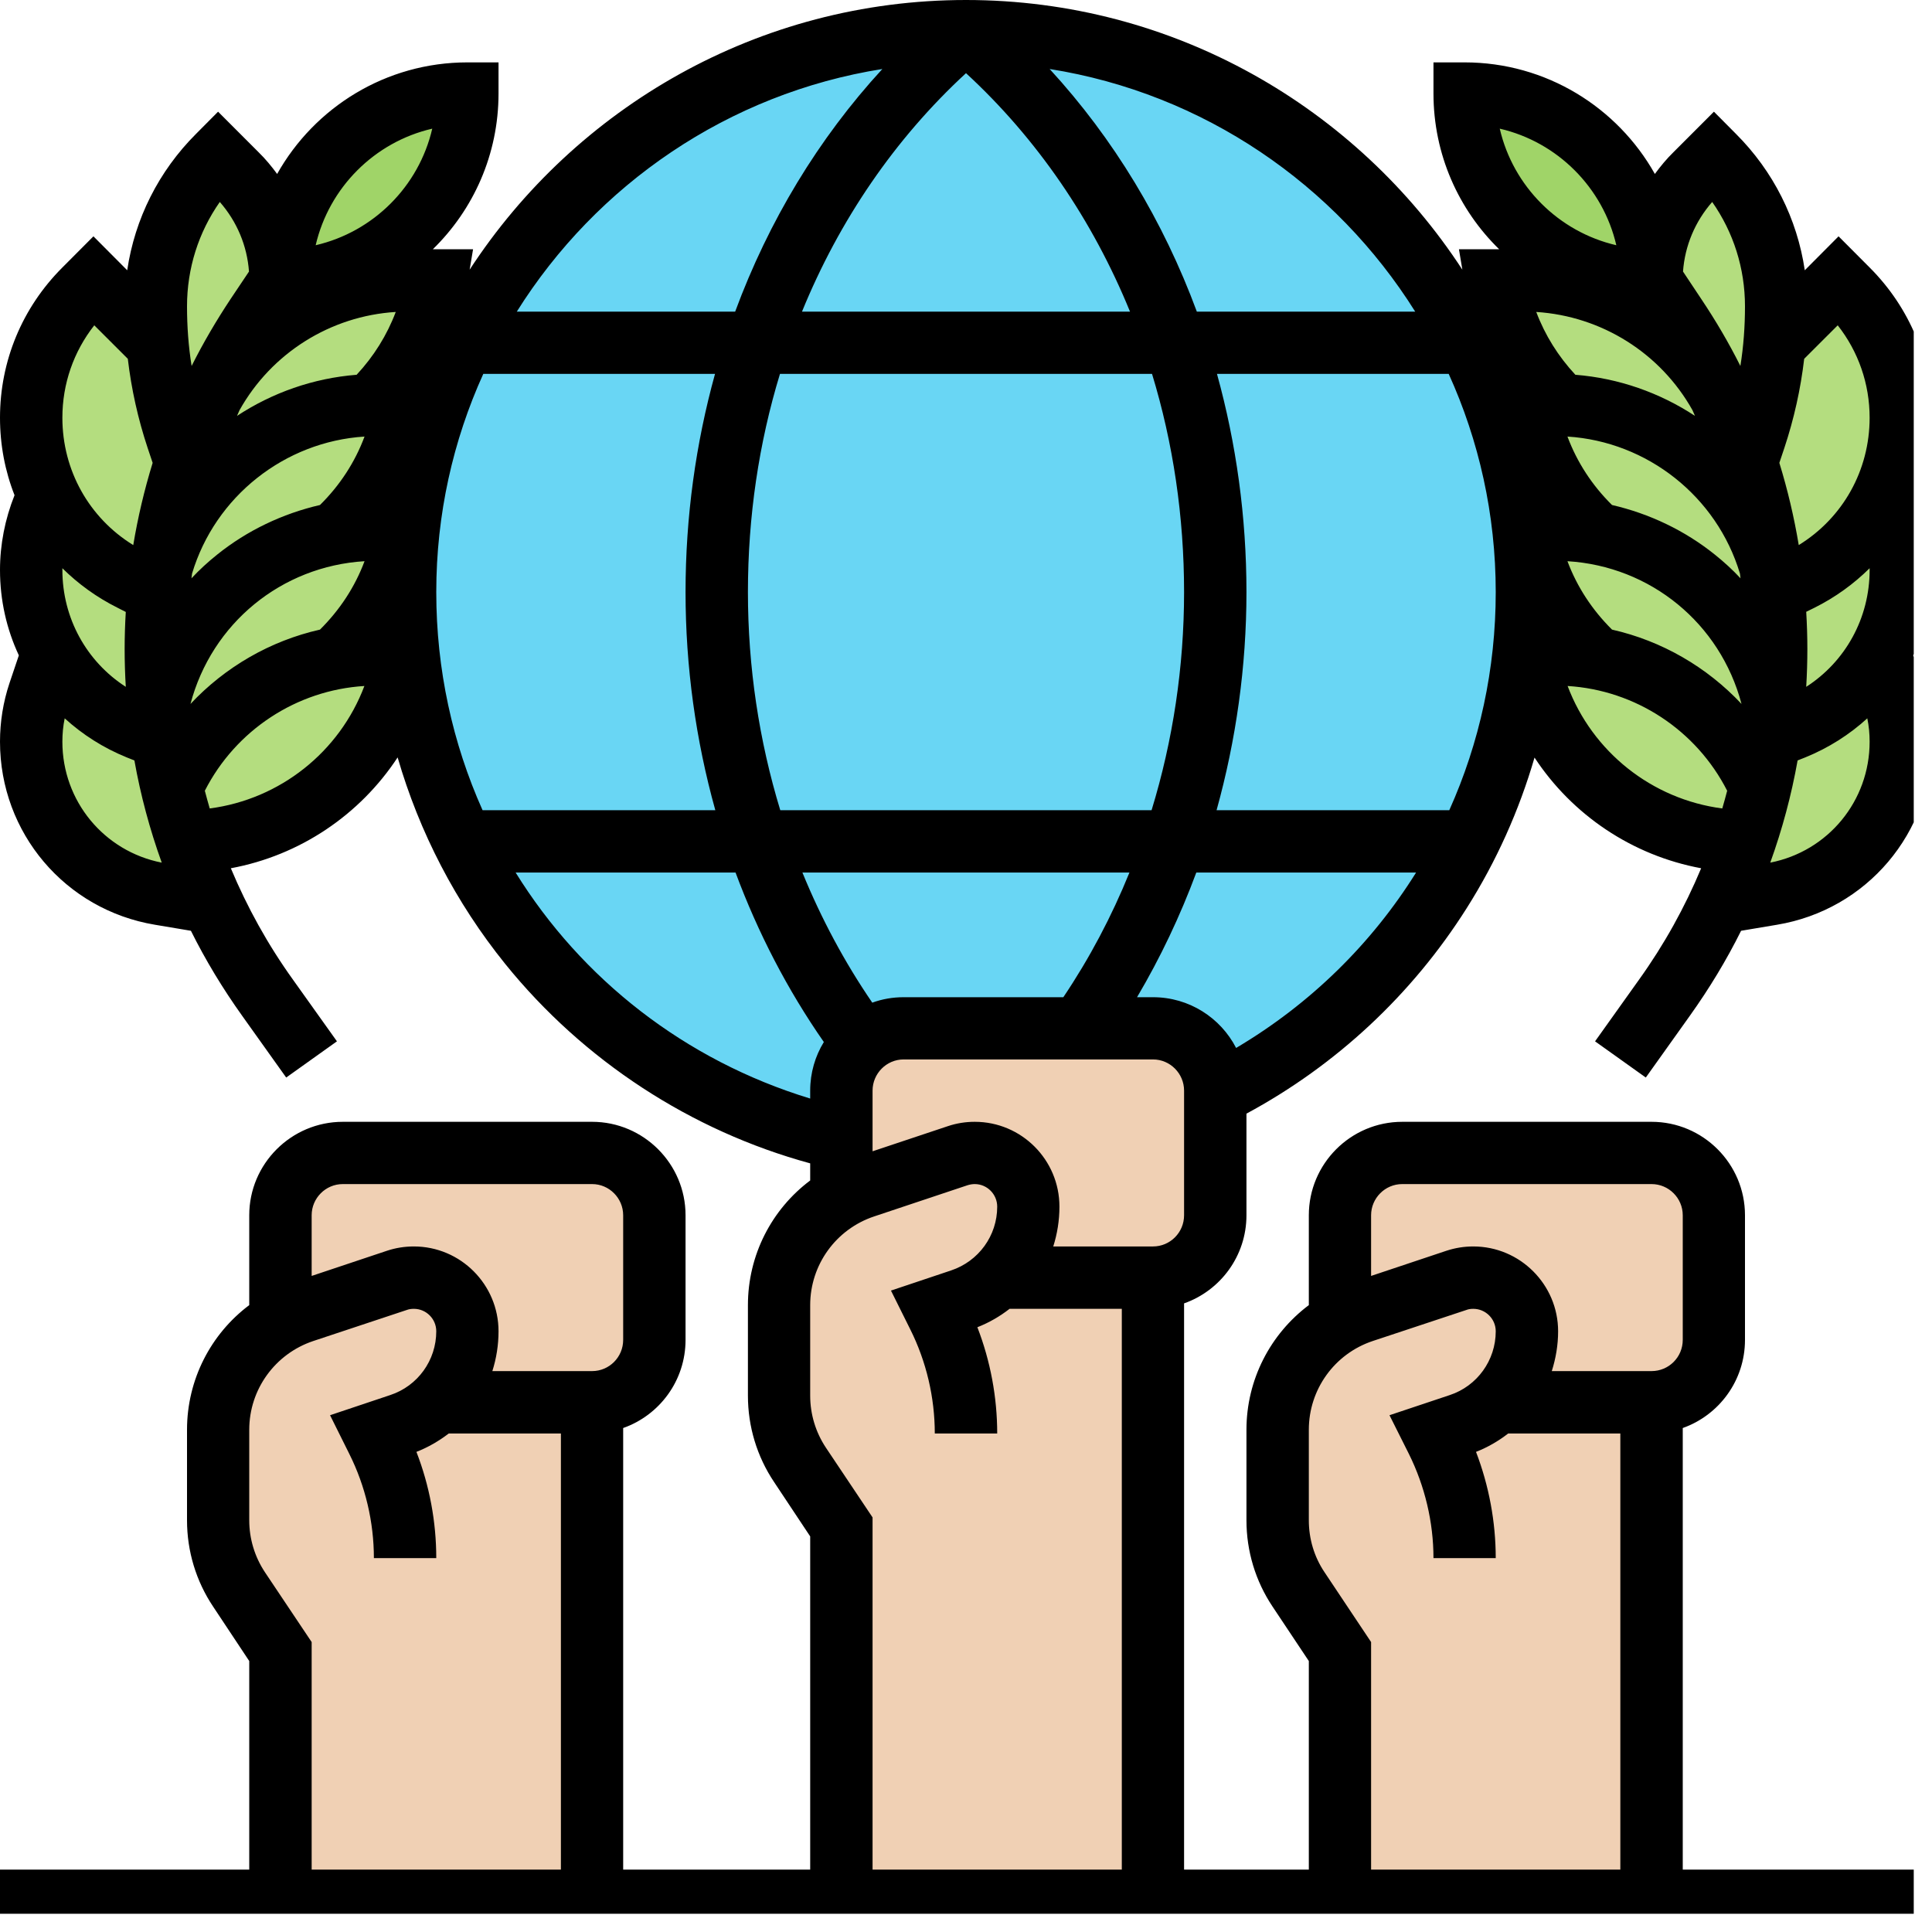
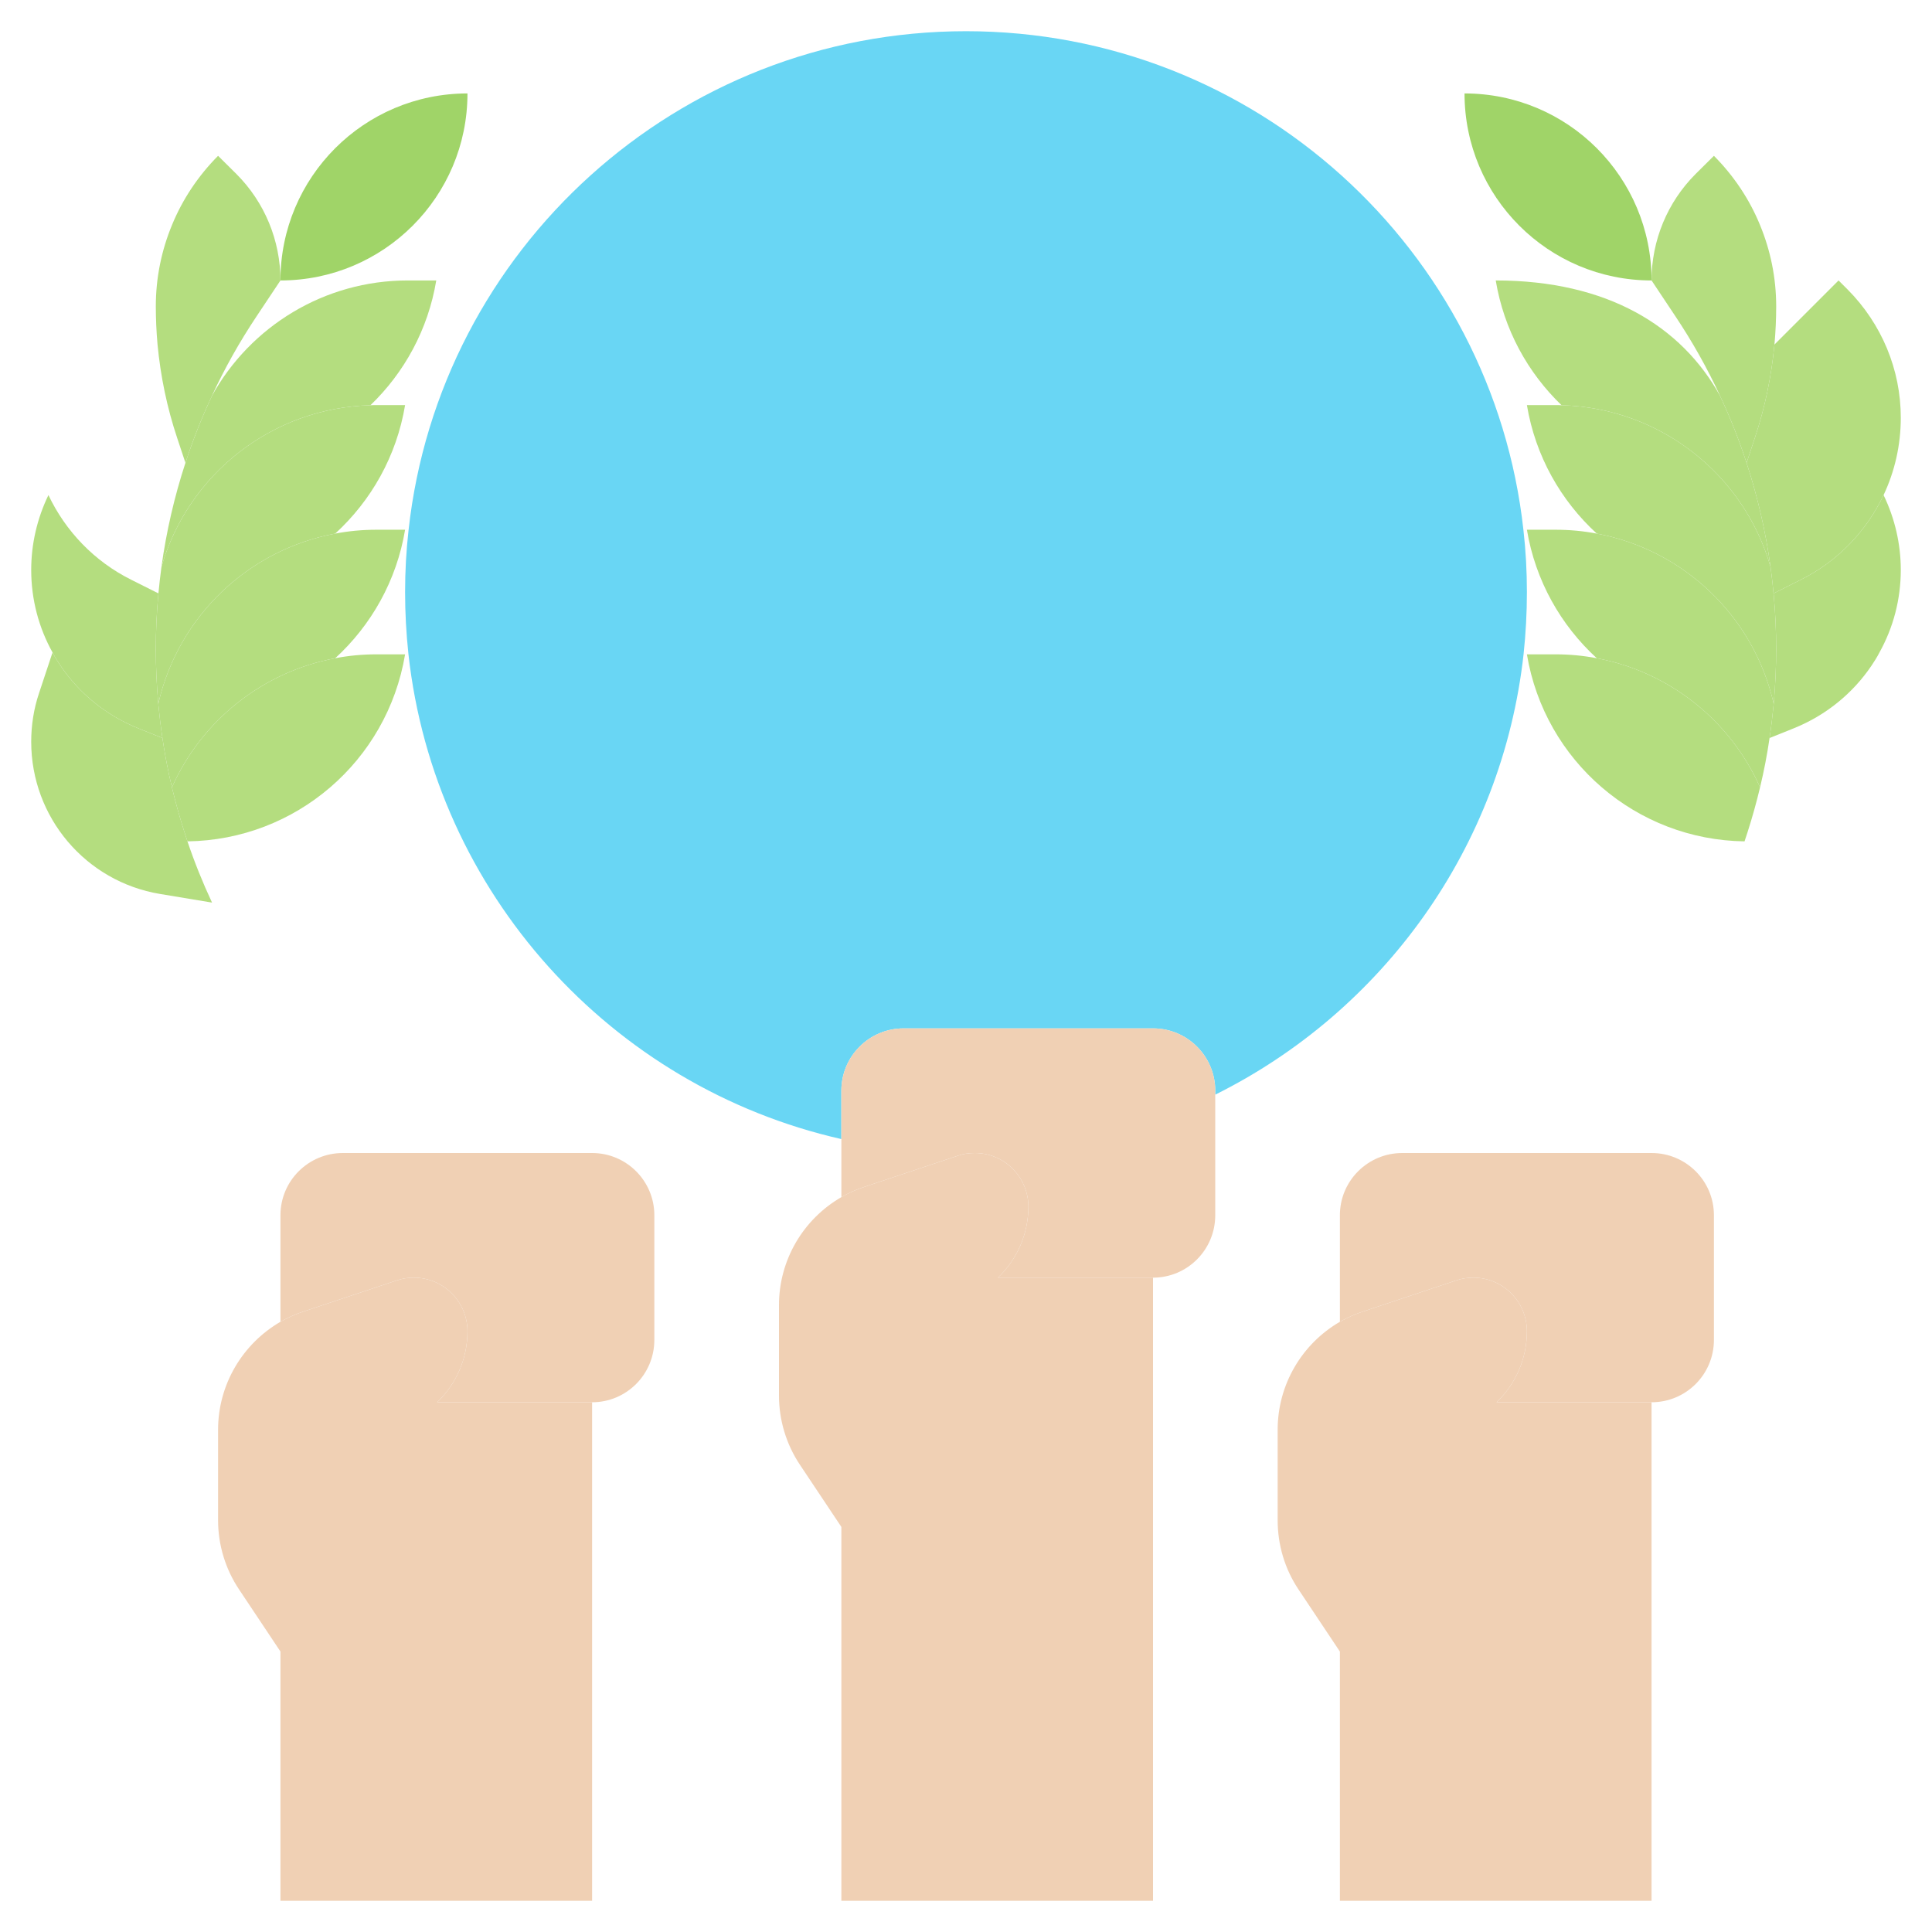
<svg xmlns="http://www.w3.org/2000/svg" width="70" zoomAndPan="magnify" viewBox="0 0 52.5 52.5" height="70" preserveAspectRatio="xMidYMid meet" version="1.0">
  <defs>
    <clipPath id="11701bc3a8">
      <path d="M 0 0 L 52.004 0 L 52.004 52.004 L 0 52.004 Z M 0 0 " clip-rule="nonzero" />
    </clipPath>
  </defs>
  <path fill="#b4dd7f" d="M 48.199 19.125 C 48.242 18.633 48.266 18.137 48.266 17.637 C 48.266 17.133 48.242 16.625 48.195 16.125 L 48.934 15.754 C 49.938 15.254 50.719 14.434 51.184 13.453 C 51.492 14.09 51.652 14.785 51.652 15.488 C 51.652 16.293 51.445 17.062 51.07 17.734 C 51.008 17.855 50.934 17.973 50.855 18.09 C 50.348 18.84 49.617 19.441 48.738 19.793 L 48.086 20.055 C 48.133 19.746 48.168 19.438 48.199 19.125 Z M 48.199 19.125 " fill-opacity="1" fill-rule="nonzero" />
  <path fill="#b4dd7f" d="M 48.195 16.125 C 48.242 16.625 48.266 17.133 48.266 17.637 C 48.266 18.137 48.242 18.633 48.199 19.125 C 47.656 16.742 45.746 14.938 43.391 14.5 C 42.414 13.605 41.723 12.395 41.492 11.008 L 42.27 11.008 C 42.324 11.008 42.379 11.008 42.434 11.012 C 45.102 11.082 47.387 12.883 48.113 15.406 C 48.145 15.645 48.172 15.883 48.195 16.125 Z M 48.195 16.125 " fill-opacity="1" fill-rule="nonzero" />
-   <path fill="#b4dd7f" d="M 51.438 18.832 C 51.582 19.258 51.652 19.707 51.652 20.156 C 51.652 21.184 51.281 22.133 50.66 22.867 C 50.035 23.605 49.16 24.125 48.148 24.293 L 46.738 24.527 C 46.992 23.984 47.215 23.43 47.406 22.863 C 47.434 22.777 47.461 22.695 47.488 22.613 C 47.617 22.211 47.73 21.805 47.828 21.395 C 47.934 20.953 48.02 20.508 48.086 20.055 L 48.738 19.793 C 49.617 19.441 50.348 18.84 50.855 18.09 C 50.934 17.973 51.008 17.855 51.07 17.734 L 51.074 17.734 Z M 51.438 18.832 " fill-opacity="1" fill-rule="nonzero" />
  <path fill="#b4dd7f" d="M 48.113 15.406 C 47.98 14.445 47.762 13.496 47.461 12.578 L 47.684 11.906 C 47.961 11.078 48.137 10.227 48.219 9.363 L 49.961 7.621 L 50.211 7.871 C 50.672 8.336 51.031 8.879 51.277 9.469 C 51.523 10.062 51.652 10.699 51.652 11.352 C 51.652 12.094 51.488 12.809 51.184 13.453 C 50.719 14.434 49.938 15.254 48.934 15.754 L 48.195 16.125 C 48.172 15.883 48.145 15.645 48.113 15.406 Z M 48.113 15.406 " fill-opacity="1" fill-rule="nonzero" />
  <path fill="#b4dd7f" d="M 48.266 8.324 C 48.266 8.668 48.25 9.016 48.219 9.363 C 48.137 10.227 47.961 11.078 47.684 11.906 L 47.461 12.578 C 47.258 11.957 47.02 11.352 46.742 10.762 C 46.742 10.758 46.742 10.758 46.742 10.758 C 46.395 10.008 45.988 9.285 45.527 8.594 L 44.879 7.621 C 44.879 6.535 45.309 5.496 46.074 4.73 L 46.574 4.234 C 47.113 4.777 47.539 5.414 47.824 6.109 C 48.113 6.805 48.266 7.555 48.266 8.324 Z M 48.266 8.324 " fill-opacity="1" fill-rule="nonzero" />
  <path fill="#b4dd7f" d="M 48.199 19.125 C 48.168 19.438 48.133 19.746 48.086 20.055 C 48.02 20.508 47.934 20.953 47.828 21.395 C 47.02 19.578 45.359 18.254 43.391 17.887 C 42.414 16.992 41.723 15.781 41.492 14.395 L 42.27 14.395 C 42.652 14.395 43.027 14.43 43.391 14.5 C 45.746 14.938 47.656 16.742 48.199 19.125 Z M 48.199 19.125 " fill-opacity="1" fill-rule="nonzero" />
  <path fill="#b4dd7f" d="M 47.828 21.395 C 47.73 21.805 47.617 22.211 47.488 22.613 C 47.461 22.695 47.434 22.777 47.406 22.863 C 44.469 22.824 41.977 20.688 41.492 17.781 L 42.27 17.781 C 42.652 17.781 43.027 17.816 43.391 17.887 C 45.359 18.254 47.02 19.578 47.828 21.395 Z M 47.828 21.395 " fill-opacity="1" fill-rule="nonzero" />
-   <path fill="#b4dd7f" d="M 47.461 12.578 C 47.762 13.496 47.98 14.445 48.113 15.406 C 47.387 12.883 45.102 11.082 42.434 11.012 C 41.516 10.129 40.867 8.957 40.645 7.621 L 41.422 7.621 C 43.684 7.621 45.695 8.867 46.742 10.758 C 46.742 10.758 46.742 10.758 46.742 10.762 C 47.02 11.352 47.258 11.957 47.461 12.578 Z M 47.461 12.578 " fill-opacity="1" fill-rule="nonzero" />
+   <path fill="#b4dd7f" d="M 47.461 12.578 C 47.762 13.496 47.98 14.445 48.113 15.406 C 47.387 12.883 45.102 11.082 42.434 11.012 C 41.516 10.129 40.867 8.957 40.645 7.621 C 43.684 7.621 45.695 8.867 46.742 10.758 C 46.742 10.758 46.742 10.758 46.742 10.762 C 47.02 11.352 47.258 11.957 47.461 12.578 Z M 47.461 12.578 " fill-opacity="1" fill-rule="nonzero" />
  <path fill="#b4dd7f" d="M 4.301 19.125 C 4.332 19.438 4.367 19.746 4.414 20.055 L 3.762 19.793 C 2.883 19.441 2.152 18.84 1.645 18.09 C 1.566 17.973 1.492 17.855 1.43 17.734 C 1.055 17.062 0.848 16.293 0.848 15.488 C 0.848 14.785 1.008 14.09 1.316 13.453 C 1.781 14.434 2.562 15.254 3.566 15.754 L 4.305 16.125 C 4.258 16.625 4.234 17.133 4.234 17.637 C 4.234 18.137 4.258 18.633 4.301 19.125 Z M 4.301 19.125 " fill-opacity="1" fill-rule="nonzero" />
  <path fill="#b4dd7f" d="M 11.078 7.621 L 11.855 7.621 C 11.633 8.957 10.984 10.129 10.066 11.012 C 7.398 11.082 5.113 12.883 4.387 15.406 C 4.52 14.445 4.738 13.496 5.039 12.578 C 5.242 11.957 5.48 11.352 5.758 10.762 C 5.758 10.758 5.758 10.758 5.758 10.758 C 6.805 8.867 8.816 7.621 11.078 7.621 Z M 11.078 7.621 " fill-opacity="1" fill-rule="nonzero" />
  <path fill="#b4dd7f" d="M 4.305 16.125 C 4.328 15.883 4.355 15.645 4.387 15.406 C 5.113 12.883 7.398 11.082 10.066 11.012 C 10.121 11.008 10.176 11.008 10.23 11.008 L 11.008 11.008 C 10.777 12.395 10.086 13.605 9.109 14.5 C 6.754 14.938 4.844 16.742 4.301 19.125 C 4.258 18.633 4.234 18.137 4.234 17.637 C 4.234 17.133 4.258 16.625 4.305 16.125 Z M 4.305 16.125 " fill-opacity="1" fill-rule="nonzero" />
  <path fill="#b4dd7f" d="M 5.762 24.527 L 4.352 24.293 C 3.34 24.125 2.465 23.605 1.84 22.867 C 1.219 22.133 0.848 21.184 0.848 20.156 C 0.848 19.707 0.918 19.258 1.062 18.832 L 1.426 17.734 L 1.43 17.734 C 1.492 17.855 1.566 17.973 1.645 18.09 C 2.152 18.84 2.883 19.441 3.762 19.793 L 4.414 20.055 C 4.48 20.508 4.566 20.953 4.672 21.395 C 4.77 21.805 4.883 22.211 5.012 22.613 C 5.039 22.695 5.066 22.777 5.094 22.863 C 5.285 23.43 5.508 23.984 5.762 24.527 Z M 5.762 24.527 " fill-opacity="1" fill-rule="nonzero" />
  <path fill="#b4dd7f" d="M 6.426 4.73 C 7.191 5.496 7.621 6.535 7.621 7.621 L 6.973 8.594 C 6.512 9.285 6.105 10.008 5.758 10.758 C 5.758 10.758 5.758 10.758 5.758 10.762 C 5.48 11.352 5.242 11.957 5.039 12.578 L 4.816 11.906 C 4.539 11.078 4.363 10.227 4.281 9.363 C 4.25 9.016 4.234 8.668 4.234 8.324 C 4.234 7.555 4.387 6.805 4.676 6.109 C 4.961 5.414 5.387 4.777 5.926 4.234 Z M 6.426 4.73 " fill-opacity="1" fill-rule="nonzero" />
  <path fill="#b4dd7f" d="M 10.23 14.395 L 11.008 14.395 C 10.777 15.781 10.086 16.992 9.109 17.887 C 7.141 18.254 5.48 19.578 4.672 21.395 C 4.566 20.953 4.48 20.508 4.414 20.055 C 4.367 19.746 4.332 19.438 4.301 19.125 C 4.844 16.742 6.754 14.938 9.109 14.5 C 9.473 14.43 9.848 14.395 10.23 14.395 Z M 10.23 14.395 " fill-opacity="1" fill-rule="nonzero" />
  <path fill="#b4dd7f" d="M 10.23 17.781 L 11.008 17.781 C 10.523 20.688 8.031 22.824 5.094 22.863 C 5.066 22.777 5.039 22.695 5.012 22.613 C 4.883 22.211 4.77 21.805 4.672 21.395 C 5.48 19.578 7.141 18.254 9.109 17.887 C 9.473 17.816 9.848 17.781 10.23 17.781 Z M 10.23 17.781 " fill-opacity="1" fill-rule="nonzero" />
-   <path fill="#b4dd7f" d="M 4.387 15.406 C 4.355 15.645 4.328 15.883 4.305 16.125 L 3.566 15.754 C 2.562 15.254 1.781 14.434 1.316 13.453 C 1.012 12.809 0.848 12.094 0.848 11.352 C 0.848 10.699 0.977 10.062 1.223 9.469 C 1.469 8.879 1.828 8.336 2.289 7.871 L 2.539 7.621 L 4.281 9.363 C 4.363 10.227 4.539 11.078 4.816 11.906 L 5.039 12.578 C 4.738 13.496 4.52 14.445 4.387 15.406 Z M 4.387 15.406 " fill-opacity="1" fill-rule="nonzero" />
  <path fill="#a0d468" d="M 43.391 4.027 C 44.312 4.949 44.879 6.219 44.879 7.621 C 42.074 7.621 39.797 5.348 39.797 2.539 C 41.203 2.539 42.473 3.109 43.391 4.027 Z M 43.391 4.027 " fill-opacity="1" fill-rule="nonzero" />
  <path fill="#a0d468" d="M 12.703 2.539 C 12.703 5.348 10.426 7.621 7.621 7.621 C 7.621 6.219 8.188 4.949 9.109 4.027 C 10.027 3.109 11.297 2.539 12.703 2.539 Z M 12.703 2.539 " fill-opacity="1" fill-rule="nonzero" />
  <path fill="#69d6f4" d="M 41.398 14.406 C 41.461 14.957 41.492 15.52 41.492 16.09 C 41.492 16.656 41.461 17.219 41.402 17.773 C 40.82 23.035 37.566 27.488 33.023 29.746 L 33.023 29.637 C 33.023 28.703 32.266 27.945 31.332 27.945 L 24.555 27.945 C 23.621 27.945 22.863 28.703 22.863 29.637 L 22.863 30.953 C 16.605 29.535 11.809 24.262 11.098 17.766 C 11.039 17.215 11.008 16.656 11.008 16.09 C 11.008 15.52 11.039 14.957 11.102 14.406 C 11.938 6.781 18.402 0.848 26.25 0.848 C 34.098 0.848 40.562 6.781 41.398 14.406 Z M 41.398 14.406 " fill-opacity="1" fill-rule="nonzero" />
  <path fill="#f0d0b4" d="M 40.668 38.105 L 44.879 38.105 L 44.879 51.652 L 36.41 51.652 L 36.41 44.879 L 35.285 43.191 C 34.914 42.637 34.719 41.98 34.719 41.312 L 34.719 38.852 C 34.719 37.625 35.379 36.516 36.41 35.918 C 36.605 35.809 36.816 35.711 37.035 35.641 L 39.574 34.793 C 39.723 34.742 39.879 34.719 40.035 34.719 C 40.438 34.719 40.801 34.879 41.066 35.145 C 41.328 35.406 41.492 35.773 41.492 36.176 C 41.492 36.922 41.184 37.613 40.668 38.105 Z M 40.668 38.105 " fill-opacity="1" fill-rule="nonzero" />
  <path fill="#f0d0b4" d="M 46.574 33.023 L 46.574 36.41 C 46.574 37.348 45.816 38.105 44.879 38.105 L 40.668 38.105 C 41.184 37.613 41.492 36.922 41.492 36.176 C 41.492 35.773 41.328 35.406 41.066 35.145 C 40.801 34.879 40.438 34.719 40.035 34.719 C 39.879 34.719 39.723 34.742 39.574 34.793 L 37.035 35.641 C 36.816 35.711 36.605 35.809 36.41 35.918 L 36.41 33.023 C 36.41 32.09 37.168 31.332 38.105 31.332 L 44.879 31.332 C 45.816 31.332 46.574 32.09 46.574 33.023 Z M 46.574 33.023 " fill-opacity="1" fill-rule="nonzero" />
  <path fill="#f0d0b4" d="M 27.121 34.715 L 27.121 34.719 L 31.332 34.719 L 31.332 51.652 L 22.863 51.652 L 22.863 41.492 L 21.738 39.805 C 21.367 39.25 21.168 38.594 21.168 37.926 L 21.168 35.465 C 21.168 34.238 21.828 33.129 22.863 32.531 C 23.059 32.418 23.266 32.324 23.484 32.254 L 26.027 31.406 C 26.172 31.355 26.328 31.332 26.484 31.332 C 26.891 31.332 27.254 31.492 27.516 31.758 C 27.781 32.02 27.945 32.387 27.945 32.789 C 27.945 33.535 27.637 34.223 27.121 34.715 Z M 27.121 34.715 " fill-opacity="1" fill-rule="nonzero" />
  <path fill="#f0d0b4" d="M 33.023 29.746 L 33.023 33.023 C 33.023 33.961 32.266 34.719 31.332 34.719 L 27.121 34.719 L 27.121 34.715 C 27.637 34.223 27.945 33.535 27.945 32.789 C 27.945 32.387 27.781 32.02 27.516 31.758 C 27.254 31.492 26.891 31.332 26.484 31.332 C 26.328 31.332 26.172 31.355 26.027 31.406 L 23.484 32.254 C 23.266 32.324 23.059 32.418 22.863 32.531 L 22.863 29.637 C 22.863 28.703 23.621 27.945 24.555 27.945 L 31.332 27.945 C 32.266 27.945 33.023 28.703 33.023 29.637 Z M 33.023 29.746 " fill-opacity="1" fill-rule="nonzero" />
  <path fill="#f0d0b4" d="M 11.879 38.105 L 16.09 38.105 L 16.09 51.652 L 7.621 51.652 L 7.621 44.879 L 6.496 43.191 C 6.125 42.637 5.926 41.98 5.926 41.312 L 5.926 38.852 C 5.926 37.625 6.59 36.516 7.621 35.918 C 7.816 35.809 8.023 35.711 8.242 35.641 L 10.785 34.793 C 10.934 34.742 11.086 34.719 11.242 34.719 C 11.648 34.719 12.012 34.879 12.273 35.145 C 12.539 35.406 12.703 35.773 12.703 36.176 C 12.703 36.922 12.395 37.613 11.879 38.105 Z M 11.879 38.105 " fill-opacity="1" fill-rule="nonzero" />
  <path fill="#f0d0b4" d="M 17.781 33.023 L 17.781 36.41 C 17.781 37.348 17.023 38.105 16.09 38.105 L 11.879 38.105 C 12.395 37.613 12.703 36.922 12.703 36.176 C 12.703 35.773 12.539 35.406 12.273 35.145 C 12.012 34.879 11.648 34.719 11.242 34.719 C 11.086 34.719 10.934 34.742 10.785 34.793 L 8.242 35.641 C 8.023 35.711 7.816 35.809 7.621 35.918 L 7.621 33.023 C 7.621 32.09 8.379 31.332 9.316 31.332 L 16.09 31.332 C 17.023 31.332 17.781 32.09 17.781 33.023 Z M 17.781 33.023 " fill-opacity="1" fill-rule="nonzero" />
  <g clip-path="url(#11701bc3a8)">
-     <path fill="#000000" d="M 52.105 13.457 C 52.363 12.801 52.5 12.09 52.5 11.352 C 52.5 9.812 51.898 8.363 50.809 7.273 L 49.961 6.422 L 49.043 7.344 C 48.836 5.945 48.188 4.652 47.172 3.637 L 46.574 3.035 L 45.477 4.133 C 45.289 4.316 45.121 4.52 44.969 4.727 C 43.953 2.918 42.016 1.695 39.797 1.695 L 38.953 1.695 L 38.953 2.539 C 38.953 4.199 39.637 5.699 40.738 6.773 L 39.645 6.773 L 39.738 7.328 C 36.863 2.922 31.891 0 26.25 0 C 20.609 0 15.637 2.922 12.762 7.328 L 12.855 6.773 L 11.762 6.773 C 12.863 5.699 13.547 4.199 13.547 2.539 L 13.547 1.695 L 12.703 1.695 C 10.484 1.695 8.547 2.918 7.531 4.727 C 7.379 4.52 7.211 4.316 7.023 4.133 L 5.926 3.035 L 5.328 3.637 C 4.312 4.652 3.664 5.945 3.457 7.344 L 2.539 6.422 L 1.691 7.273 C 0.602 8.363 0 9.812 0 11.352 C 0 12.09 0.137 12.801 0.395 13.457 C 0.137 14.102 0 14.797 0 15.488 C 0 16.312 0.18 17.098 0.512 17.809 L 0.258 18.562 C 0.086 19.078 0 19.613 0 20.156 C 0 22.633 1.773 24.723 4.211 25.129 L 5.188 25.293 C 5.586 26.094 6.055 26.867 6.582 27.605 L 7.777 29.281 L 9.156 28.297 L 7.961 26.621 C 7.277 25.668 6.715 24.652 6.273 23.594 C 8.152 23.246 9.781 22.141 10.805 20.582 C 11.395 22.617 12.387 24.531 13.73 26.195 C 15.855 28.824 18.777 30.73 22.016 31.613 L 22.016 32.078 C 20.969 32.863 20.324 34.105 20.324 35.465 L 20.324 37.926 C 20.324 38.766 20.57 39.578 21.035 40.273 L 22.016 41.75 L 22.016 50.805 L 16.934 50.805 L 16.934 38.805 C 17.922 38.457 18.629 37.516 18.629 36.41 L 18.629 33.023 C 18.629 31.625 17.488 30.484 16.09 30.484 L 9.316 30.484 C 7.914 30.484 6.773 31.625 6.773 33.023 L 6.773 35.465 C 5.727 36.25 5.082 37.492 5.082 38.852 L 5.082 41.312 C 5.082 42.152 5.328 42.965 5.793 43.66 L 6.773 45.137 L 6.773 50.805 L 0 50.805 L 0 52.5 L 52.5 52.5 L 52.5 50.805 L 45.727 50.805 L 45.727 38.805 C 46.711 38.457 47.418 37.516 47.418 36.41 L 47.418 33.023 C 47.418 31.625 46.281 30.484 44.879 30.484 L 38.105 30.484 C 36.703 30.484 35.566 31.625 35.566 33.023 L 35.566 35.465 C 34.52 36.25 33.871 37.492 33.871 38.852 L 33.871 41.312 C 33.871 42.152 34.117 42.965 34.582 43.66 L 35.566 45.137 L 35.566 50.805 L 32.176 50.805 L 32.176 35.418 C 33.164 35.07 33.871 34.129 33.871 33.023 L 33.871 30.262 C 36.309 28.949 38.371 27.027 39.855 24.68 C 40.664 23.402 41.281 22.023 41.699 20.586 C 42.723 22.145 44.352 23.246 46.227 23.594 C 45.785 24.652 45.223 25.668 44.539 26.621 L 43.344 28.297 L 44.723 29.281 L 45.918 27.605 C 46.445 26.867 46.914 26.094 47.312 25.293 L 48.289 25.129 C 50.727 24.723 52.5 22.633 52.5 20.156 C 52.5 19.613 52.414 19.078 52.242 18.562 L 51.988 17.809 C 52.32 17.098 52.5 16.312 52.5 15.488 C 52.5 14.797 52.363 14.102 52.105 13.457 Z M 50.805 15.488 C 50.805 16.797 50.148 17.977 49.082 18.664 C 49.102 18.324 49.113 17.98 49.113 17.637 C 49.113 17.301 49.102 16.961 49.082 16.625 L 49.312 16.512 C 49.875 16.23 50.375 15.867 50.805 15.441 C 50.805 15.457 50.805 15.473 50.805 15.488 Z M 43.805 13.723 C 43.266 13.191 42.855 12.562 42.594 11.863 C 44.762 12 46.652 13.488 47.281 15.586 C 47.285 15.629 47.293 15.672 47.297 15.715 C 47.082 15.484 46.848 15.27 46.598 15.07 C 45.781 14.414 44.82 13.957 43.805 13.723 Z M 45.992 11.148 C 46.016 11.199 46.035 11.25 46.059 11.301 C 45.102 10.672 43.988 10.277 42.809 10.184 C 42.344 9.684 41.984 9.109 41.746 8.477 C 43.516 8.59 45.121 9.59 45.992 11.148 Z M 43.805 17.109 C 43.266 16.574 42.855 15.949 42.594 15.25 C 44.852 15.387 46.746 16.938 47.324 19.129 C 46.383 18.125 45.156 17.414 43.805 17.109 Z M 50.805 11.352 C 50.805 12.781 50.078 14.074 48.879 14.812 C 48.754 14.059 48.578 13.312 48.352 12.578 L 48.488 12.172 C 48.75 11.383 48.93 10.574 49.027 9.75 L 49.938 8.84 C 50.5 9.555 50.805 10.43 50.805 11.352 Z M 46.527 5.488 C 47.105 6.312 47.418 7.293 47.418 8.324 C 47.418 8.867 47.379 9.41 47.293 9.945 C 46.98 9.32 46.625 8.715 46.23 8.125 L 45.734 7.379 C 45.785 6.676 46.062 6.02 46.527 5.488 Z M 43.922 6.664 C 42.355 6.301 41.117 5.066 40.754 3.496 C 42.324 3.859 43.559 5.098 43.922 6.664 Z M 38.457 8.469 L 32.523 8.469 C 31.613 6.008 30.262 3.766 28.523 1.875 C 32.707 2.539 36.293 5.016 38.457 8.469 Z M 32.176 16.09 C 32.176 18.113 31.875 20.117 31.293 22.016 L 21.203 22.016 C 20.625 20.121 20.324 18.121 20.324 16.09 C 20.324 14.039 20.621 12.039 21.195 10.16 L 31.305 10.16 C 31.879 12.039 32.176 14.039 32.176 16.09 Z M 24.555 27.098 C 24.258 27.098 23.973 27.148 23.703 27.246 C 22.949 26.145 22.316 24.961 21.805 23.711 L 30.691 23.711 C 30.207 24.906 29.605 26.043 28.895 27.098 Z M 21.793 8.469 C 22.805 5.988 24.316 3.77 26.25 1.988 C 28.184 3.77 29.695 5.988 30.707 8.469 Z M 23.977 1.875 C 22.238 3.766 20.887 6.008 19.977 8.469 L 14.043 8.469 C 16.207 5.016 19.793 2.539 23.977 1.875 Z M 9.691 10.184 C 8.512 10.277 7.398 10.672 6.441 11.301 C 6.465 11.25 6.484 11.199 6.508 11.148 C 7.379 9.59 8.984 8.586 10.754 8.477 C 10.516 9.109 10.156 9.684 9.691 10.184 Z M 5.219 15.586 C 5.848 13.488 7.738 12 9.906 11.863 C 9.645 12.562 9.234 13.191 8.695 13.723 C 7.68 13.957 6.719 14.414 5.902 15.07 C 5.652 15.27 5.418 15.484 5.203 15.715 C 5.207 15.672 5.215 15.629 5.219 15.586 Z M 5.176 19.129 C 5.754 16.938 7.648 15.387 9.906 15.25 C 9.645 15.949 9.234 16.574 8.695 17.109 C 7.344 17.414 6.117 18.125 5.176 19.129 Z M 11.746 3.496 C 11.383 5.066 10.145 6.301 8.578 6.664 C 8.941 5.098 10.176 3.859 11.746 3.496 Z M 5.973 5.488 C 6.438 6.02 6.715 6.676 6.766 7.379 L 6.266 8.125 C 5.875 8.715 5.52 9.32 5.207 9.945 C 5.121 9.41 5.082 8.867 5.082 8.324 C 5.082 7.293 5.395 6.312 5.973 5.488 Z M 2.562 8.84 L 3.473 9.75 C 3.57 10.574 3.75 11.383 4.012 12.172 L 4.148 12.578 C 3.922 13.312 3.746 14.059 3.621 14.812 C 2.422 14.074 1.695 12.781 1.695 11.352 C 1.695 10.43 2 9.555 2.562 8.84 Z M 3.188 16.512 L 3.418 16.629 C 3.398 16.961 3.387 17.301 3.387 17.637 C 3.387 17.98 3.398 18.324 3.418 18.664 C 2.352 17.977 1.695 16.797 1.695 15.488 C 1.695 15.473 1.695 15.457 1.695 15.441 C 2.125 15.867 2.625 16.23 3.188 16.512 Z M 1.695 20.156 C 1.695 19.941 1.715 19.727 1.758 19.52 C 2.242 19.961 2.809 20.324 3.445 20.582 L 3.652 20.664 C 3.82 21.609 4.07 22.539 4.395 23.441 C 2.824 23.133 1.695 21.766 1.695 20.156 Z M 5.699 21.969 C 5.652 21.809 5.609 21.648 5.566 21.488 C 6.406 19.84 8.059 18.754 9.902 18.641 C 9.227 20.43 7.613 21.719 5.699 21.969 Z M 13.133 10.16 L 19.43 10.16 C 18.906 12.055 18.629 14.047 18.629 16.09 C 18.629 18.113 18.906 20.109 19.438 22.016 L 13.113 22.016 C 12.301 20.203 11.855 18.195 11.855 16.09 C 11.855 13.977 12.312 11.969 13.133 10.16 Z M 14.012 23.711 L 19.988 23.711 C 20.598 25.352 21.402 26.902 22.387 28.316 C 22.152 28.699 22.016 29.152 22.016 29.637 L 22.016 29.852 C 18.605 28.812 15.801 26.598 14.012 23.711 Z M 9.316 32.176 L 16.09 32.176 C 16.555 32.176 16.934 32.559 16.934 33.023 L 16.934 36.41 C 16.934 36.879 16.555 37.258 16.09 37.258 L 13.379 37.258 C 13.488 36.914 13.547 36.551 13.547 36.176 C 13.547 34.906 12.516 33.871 11.246 33.871 C 10.996 33.871 10.75 33.91 10.516 33.988 L 8.469 34.672 L 8.469 33.023 C 8.469 32.559 8.848 32.176 9.316 32.176 Z M 7.199 42.723 C 6.922 42.305 6.773 41.816 6.773 41.312 L 6.773 38.852 C 6.773 37.758 7.473 36.789 8.512 36.441 L 11.051 35.598 C 11.113 35.574 11.18 35.566 11.246 35.566 C 11.582 35.566 11.855 35.84 11.855 36.176 C 11.855 36.965 11.352 37.664 10.602 37.91 L 8.969 38.457 L 9.492 39.508 C 9.93 40.383 10.16 41.363 10.16 42.34 L 11.855 42.34 C 11.855 41.355 11.672 40.371 11.316 39.453 C 11.637 39.328 11.93 39.156 12.195 38.953 L 15.242 38.953 L 15.242 50.805 L 8.469 50.805 L 8.469 44.621 Z M 38.105 32.176 L 44.879 32.176 C 45.348 32.176 45.727 32.559 45.727 33.023 L 45.727 36.41 C 45.727 36.879 45.348 37.258 44.879 37.258 L 42.168 37.258 C 42.277 36.914 42.34 36.551 42.34 36.176 C 42.34 34.906 41.305 33.871 40.035 33.871 C 39.785 33.871 39.543 33.91 39.305 33.988 L 37.258 34.672 L 37.258 33.023 C 37.258 32.559 37.637 32.176 38.105 32.176 Z M 35.992 42.723 C 35.711 42.305 35.566 41.816 35.566 41.312 L 35.566 38.852 C 35.566 37.758 36.262 36.789 37.301 36.441 L 39.844 35.598 C 39.902 35.574 39.969 35.566 40.035 35.566 C 40.371 35.566 40.645 35.84 40.645 36.176 C 40.645 36.965 40.141 37.664 39.395 37.91 L 37.758 38.457 L 38.285 39.508 C 38.719 40.383 38.953 41.363 38.953 42.34 L 40.645 42.34 C 40.645 41.355 40.461 40.371 40.109 39.453 C 40.43 39.328 40.723 39.156 40.984 38.953 L 44.031 38.953 L 44.031 50.805 L 37.258 50.805 L 37.258 44.621 Z M 23.711 50.805 L 23.711 41.234 L 22.441 39.336 C 22.164 38.918 22.016 38.43 22.016 37.926 L 22.016 35.465 C 22.016 34.371 22.715 33.402 23.754 33.055 L 26.293 32.207 C 26.355 32.188 26.422 32.176 26.488 32.176 C 26.824 32.176 27.098 32.453 27.098 32.789 C 27.098 33.578 26.594 34.273 25.844 34.523 L 24.211 35.07 L 24.734 36.121 C 25.172 36.996 25.402 37.973 25.402 38.953 L 27.098 38.953 C 27.098 37.969 26.914 36.984 26.559 36.066 C 26.879 35.941 27.172 35.77 27.434 35.566 L 30.484 35.566 L 30.484 50.805 Z M 32.176 33.023 C 32.176 33.492 31.797 33.871 31.332 33.871 L 28.621 33.871 C 28.73 33.527 28.789 33.164 28.789 32.789 C 28.789 31.516 27.758 30.484 26.488 30.484 C 26.238 30.484 25.992 30.523 25.758 30.602 L 23.711 31.285 L 23.711 29.637 C 23.711 29.172 24.09 28.789 24.555 28.789 L 31.332 28.789 C 31.797 28.789 32.176 29.172 32.176 29.637 Z M 33.59 28.477 C 33.168 27.656 32.312 27.098 31.332 27.098 L 30.898 27.098 C 31.531 26.027 32.07 24.891 32.508 23.711 L 38.48 23.711 C 37.277 25.637 35.617 27.277 33.59 28.477 Z M 39.383 22.016 L 33.059 22.016 C 33.59 20.105 33.871 18.105 33.871 16.09 C 33.871 14.047 33.594 12.055 33.07 10.16 L 39.367 10.16 C 40.188 11.969 40.645 13.977 40.645 16.09 C 40.645 18.18 40.203 20.191 39.383 22.016 Z M 42.598 18.641 C 44.441 18.754 46.094 19.84 46.934 21.488 C 46.891 21.648 46.848 21.812 46.801 21.969 C 44.887 21.719 43.273 20.43 42.598 18.641 Z M 48.105 23.441 C 48.43 22.539 48.68 21.609 48.848 20.664 L 49.055 20.582 C 49.691 20.324 50.258 19.961 50.742 19.52 C 50.785 19.727 50.805 19.941 50.805 20.156 C 50.805 21.766 49.676 23.133 48.105 23.441 Z M 48.105 23.441 " fill-opacity="1" fill-rule="nonzero" />
-   </g>
+     </g>
</svg>